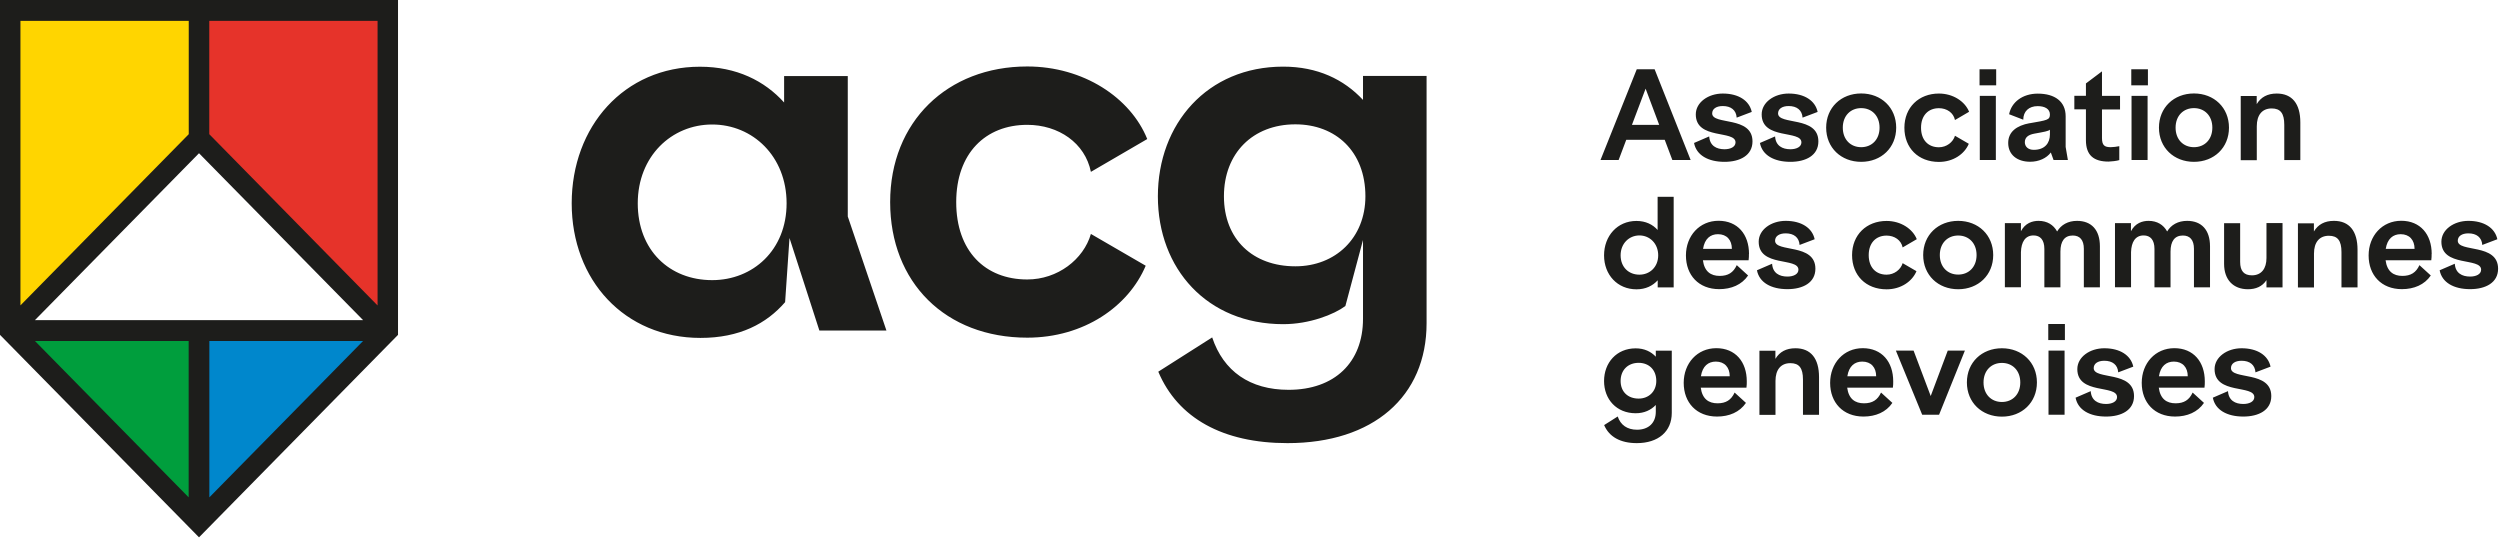
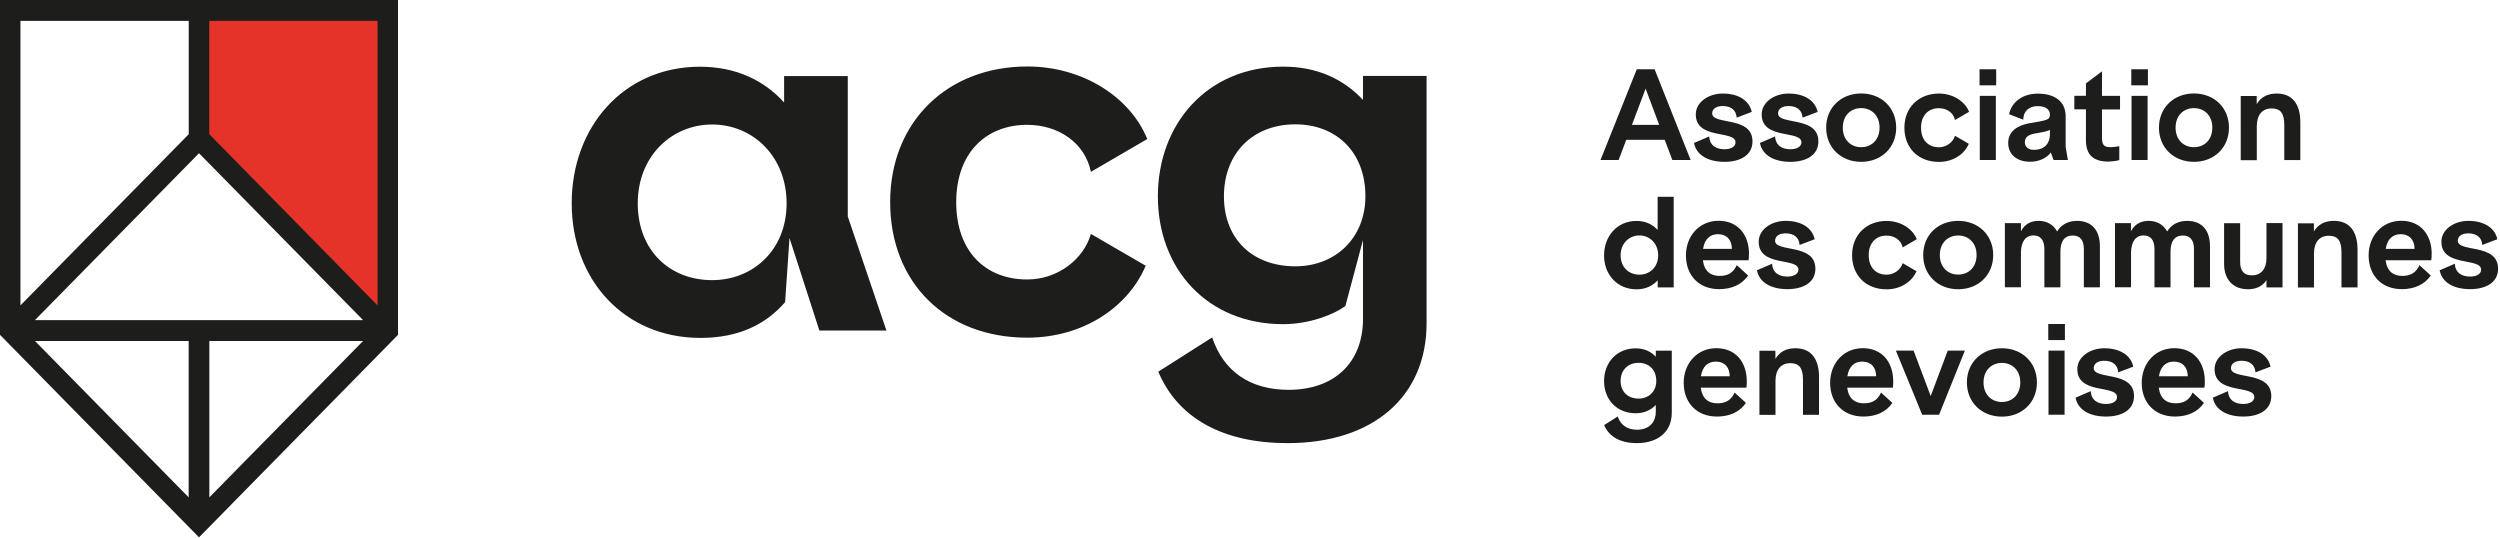
<svg xmlns="http://www.w3.org/2000/svg" width="302" height="65" fill="none">
  <path fill="#1D1D1B" d="M197.72 8.37h2.16l4.35 10.96h-2.21l-.92-2.44h-4.65l-.92 2.44h-2.19l4.38-10.96Zm2.71 6.71-1.64-4.37-1.65 4.37h3.29ZM211.611 13.52l-1.82.69c-.06-.91-.69-1.4-1.68-1.4-.81 0-1.28.36-1.28.89 0 1.45 4.87.27 4.87 3.38 0 1.7-1.52 2.47-3.38 2.47-1.97 0-3.4-.8-3.68-2.28l1.83-.79c.07 1.13.88 1.55 1.85 1.55.72 0 1.33-.28 1.33-.83 0-1.52-4.8-.27-4.8-3.38 0-1.46 1.51-2.52 3.26-2.52 1.91 0 3.21.86 3.5 2.22ZM219.57 13.52l-1.82.69c-.06-.91-.69-1.4-1.68-1.4-.81 0-1.28.36-1.28.89 0 1.45 4.87.27 4.87 3.38 0 1.7-1.52 2.47-3.38 2.47-1.97 0-3.4-.8-3.68-2.28l1.83-.79c.07 1.13.88 1.55 1.85 1.55.72 0 1.33-.28 1.33-.83 0-1.52-4.8-.27-4.8-3.38 0-1.46 1.51-2.52 3.26-2.52 1.91 0 3.21.86 3.5 2.22ZM229.06 15.42c0 2.42-1.8 4.13-4.23 4.13-2.43 0-4.23-1.71-4.23-4.13s1.8-4.13 4.23-4.13c2.43 0 4.23 1.71 4.23 4.13Zm-4.23 2.36c1.27 0 2.22-.91 2.22-2.36 0-1.45-.95-2.36-2.22-2.36-1.27 0-2.22.91-2.22 2.36 0 1.45.95 2.36 2.22 2.36ZM237.871 13.5l-1.71 1c-.18-.88-.98-1.43-1.94-1.43-1.27 0-2.16.86-2.16 2.36s.88 2.36 2.16 2.36c.92 0 1.71-.61 1.94-1.39l1.67.97c-.52 1.24-1.88 2.19-3.61 2.19-2.49 0-4.17-1.68-4.17-4.13s1.74-4.13 4.17-4.13c1.71 0 3.15.95 3.65 2.21v-.01ZM239.129 8.37h2.01v1.94h-2.01V8.37Zm1.97 3.21v7.75h-1.94v-7.75h1.94ZM245.17 14.89c2.13-.37 2.46-.4 2.46-1.06s-.6-1.01-1.48-1.01c-1.06 0-1.74.63-1.74 1.64l-1.71-.66c.28-1.46 1.63-2.49 3.46-2.49 2.06 0 3.37.95 3.37 2.73v3.71l.27 1.58h-1.73l-.33-.91c-.52.7-1.46 1.12-2.5 1.12-1.57 0-2.65-.85-2.65-2.27 0-1.34 1.01-2.1 2.59-2.39l-.01.01Zm.51 3.21c1.33 0 1.95-.81 1.95-1.86v-.57c-.22.18-.64.25-1.91.48-.67.13-1.12.42-1.12 1.03 0 .52.39.92 1.07.92h.01ZM253.92 8.63v2.95h2.18v1.64h-2.18v3.46c0 .88.31 1.1 1.06 1.1.27 0 .75-.06 1.03-.12v1.68c-.27.1-1.04.18-1.3.18-1.77 0-2.73-.75-2.73-2.58v-3.73h-1.4v-1.64h1.4v-1.49l1.94-1.46v.01ZM257.459 8.37h2.01v1.94h-2.01V8.37Zm1.97 3.21v7.75h-1.94v-7.75h1.94ZM269.261 15.42c0 2.42-1.8 4.13-4.23 4.13-2.43 0-4.23-1.71-4.23-4.13s1.8-4.13 4.23-4.13c2.43 0 4.23 1.71 4.23 4.13Zm-4.23 2.36c1.27 0 2.22-.91 2.22-2.36 0-1.45-.95-2.36-2.22-2.36-1.27 0-2.22.91-2.22 2.36 0 1.45.95 2.36 2.22 2.36ZM272.61 11.58v1c.51-.85 1.3-1.28 2.42-1.28 1.85 0 2.85 1.22 2.85 3.49v4.55h-1.94v-4.26c0-1.39-.46-1.98-1.52-1.98-1.16 0-1.8.8-1.8 2.15v4.1h-1.94V11.6h1.94l-.01-.02ZM202.17 34.72h-1.92v-.86c-.6.66-1.45 1.09-2.56 1.09-2.31 0-3.92-1.76-3.92-4.1s1.6-4.16 3.91-4.16c1.12 0 1.97.43 2.56 1.09v-4.01h1.94v10.96l-.01-.01Zm-4.13-1.54c1.24 0 2.27-.91 2.27-2.34 0-1.43-1.03-2.4-2.27-2.4s-2.27.97-2.27 2.4.97 2.34 2.27 2.34ZM211.27 30.69c0 .24 0 .45-.04.75h-5.52c.18 1.36.95 1.89 2.03 1.89 1.01 0 1.65-.4 2.06-1.3l1.37 1.25c-.76 1.12-2.03 1.65-3.49 1.65-2.49 0-4.02-1.7-4.02-4.07s1.64-4.19 3.94-4.19 3.68 1.64 3.68 4.01l-.01.01Zm-2.06-.63c0-1.06-.61-1.77-1.68-1.77-.91 0-1.61.54-1.8 1.77h3.49-.01ZM219.21 28.9l-1.82.69c-.06-.91-.69-1.4-1.68-1.4-.81 0-1.28.36-1.28.89 0 1.45 4.87.27 4.87 3.38 0 1.7-1.52 2.47-3.38 2.47-1.97 0-3.4-.8-3.68-2.28l1.83-.79c.07 1.13.88 1.55 1.85 1.55.72 0 1.33-.28 1.33-.83 0-1.52-4.8-.27-4.8-3.38 0-1.46 1.51-2.52 3.26-2.52 1.91 0 3.21.86 3.5 2.22ZM231.55 28.89l-1.71 1c-.18-.88-.98-1.43-1.94-1.43-1.27 0-2.16.86-2.16 2.36s.88 2.36 2.16 2.36c.92 0 1.71-.61 1.94-1.39l1.67.97c-.52 1.24-1.88 2.19-3.61 2.19-2.49 0-4.17-1.68-4.17-4.13s1.74-4.13 4.17-4.13c1.71 0 3.15.95 3.65 2.21v-.01ZM240.78 30.81c0 2.42-1.8 4.13-4.23 4.13-2.43 0-4.23-1.71-4.23-4.13s1.8-4.13 4.23-4.13c2.43 0 4.23 1.71 4.23 4.13Zm-4.23 2.36c1.27 0 2.22-.91 2.22-2.36 0-1.45-.95-2.36-2.22-2.36-1.27 0-2.22.91-2.22 2.36 0 1.45.95 2.36 2.22 2.36ZM244.129 26.96v.97c.52-.98 1.37-1.25 2.13-1.25 1.04 0 1.8.48 2.24 1.28.48-.8 1.31-1.28 2.41-1.28 1.73 0 2.76 1.09 2.76 3.07v4.96h-1.94v-4.65c0-1.07-.48-1.61-1.34-1.61-1 0-1.49.7-1.49 1.95v4.31h-1.94v-4.64c0-1.09-.49-1.63-1.31-1.63-1 0-1.48.79-1.52 2.01v4.25h-1.94v-7.75h1.94v.01ZM257.42 26.96v.97c.52-.98 1.37-1.25 2.13-1.25 1.04 0 1.8.48 2.24 1.28.48-.8 1.31-1.28 2.42-1.28 1.73 0 2.76 1.09 2.76 3.07v4.96h-1.94v-4.65c0-1.07-.48-1.61-1.34-1.61-1 0-1.49.7-1.49 1.95v4.31h-1.94v-4.64c0-1.09-.49-1.63-1.31-1.63-1 0-1.48.79-1.52 2.01v4.25h-1.94v-7.75h1.94l-.01.01ZM275.73 34.72h-1.94v-.88c-.51.78-1.3 1.1-2.24 1.1-1.77 0-2.88-1.15-2.88-3.06v-4.92h1.94v4.68c0 1.09.46 1.62 1.42 1.62 1.16 0 1.76-.83 1.76-2.09v-4.22h1.94v7.77ZM279.52 26.96v1c.51-.85 1.3-1.28 2.42-1.28 1.85 0 2.85 1.22 2.85 3.49v4.55h-1.94v-4.26c0-1.39-.46-1.98-1.52-1.98-1.16 0-1.8.8-1.8 2.15v4.1h-1.94v-7.75h1.94l-.01-.02ZM293.739 30.69c0 .24 0 .45-.04.75h-5.52c.18 1.36.95 1.89 2.03 1.89 1.01 0 1.65-.4 2.06-1.3l1.37 1.25c-.76 1.12-2.03 1.65-3.49 1.65-2.49 0-4.02-1.7-4.02-4.07s1.64-4.19 3.94-4.19 3.68 1.64 3.68 4.01l-.01.01Zm-2.06-.63c0-1.06-.61-1.77-1.68-1.77-.91 0-1.61.54-1.8 1.77h3.49-.01ZM301.679 28.9l-1.82.69c-.06-.91-.69-1.4-1.68-1.4-.81 0-1.28.36-1.28.89 0 1.45 4.87.27 4.87 3.38 0 1.7-1.52 2.47-3.38 2.47-1.97 0-3.4-.8-3.68-2.28l1.83-.79c.07 1.13.88 1.55 1.85 1.55.72 0 1.33-.28 1.33-.83 0-1.52-4.8-.27-4.8-3.38 0-1.46 1.51-2.52 3.26-2.52 1.91 0 3.21.86 3.5 2.22ZM201.95 42.35v7.53c0 2.24-1.62 3.65-4.23 3.65-1.97 0-3.34-.76-3.94-2.18l1.64-1.04c.34 1.03 1.15 1.6 2.33 1.6 1.4 0 2.27-.83 2.27-2.16v-.83c-.58.61-1.39 1-2.43 1-2.31 0-3.82-1.68-3.82-3.89s1.51-3.95 3.82-3.95c1.04 0 1.85.39 2.43 1.01v-.73h1.94l-.01-.01Zm-4 5.8c1.22 0 2.13-.86 2.13-2.13 0-1.37-.91-2.19-2.13-2.19-1.3 0-2.18.88-2.18 2.19s.88 2.13 2.18 2.13ZM211.011 46.08c0 .24 0 .45-.04.75h-5.52c.18 1.36.95 1.89 2.03 1.89 1.01 0 1.65-.4 2.06-1.3l1.37 1.25c-.76 1.12-2.03 1.65-3.49 1.65-2.49 0-4.03-1.7-4.03-4.07s1.64-4.19 3.94-4.19 3.68 1.64 3.68 4.01v.01Zm-2.06-.63c0-1.06-.61-1.77-1.68-1.77-.91 0-1.61.54-1.8 1.77h3.49-.01ZM214.469 42.35v1c.51-.85 1.3-1.28 2.42-1.28 1.85 0 2.85 1.22 2.85 3.49v4.55h-1.94v-4.26c0-1.39-.46-1.98-1.52-1.98-1.16 0-1.8.8-1.8 2.15v4.1h-1.94v-7.75h1.94l-.01-.02ZM228.7 46.08c0 .24 0 .45-.04.75h-5.52c.18 1.36.95 1.89 2.03 1.89 1.01 0 1.65-.4 2.06-1.3l1.37 1.25c-.76 1.12-2.03 1.65-3.49 1.65-2.49 0-4.03-1.7-4.03-4.07s1.64-4.19 3.94-4.19 3.68 1.64 3.68 4.01v.01Zm-2.06-.63c0-1.06-.61-1.77-1.68-1.77-.91 0-1.61.54-1.8 1.77h3.49-.01ZM231.16 42.35l2.07 5.49 2.06-5.49h2.07l-3.12 7.75h-2.04l-3.18-7.75H231.16ZM246.06 46.2c0 2.42-1.8 4.13-4.23 4.13-2.43 0-4.23-1.71-4.23-4.13s1.8-4.13 4.23-4.13c2.43 0 4.23 1.71 4.23 4.13Zm-4.23 2.36c1.27 0 2.22-.91 2.22-2.36 0-1.45-.95-2.36-2.22-2.36-1.27 0-2.22.91-2.22 2.36 0 1.45.95 2.36 2.22 2.36ZM247.43 39.14h2.01v1.94h-2.01v-1.94Zm1.97 3.21v7.75h-1.94v-7.75h1.94ZM257.7 44.29l-1.82.69c-.06-.91-.69-1.4-1.68-1.4-.81 0-1.28.36-1.28.89 0 1.45 4.87.27 4.87 3.38 0 1.7-1.52 2.47-3.38 2.47-1.97 0-3.4-.8-3.68-2.28l1.83-.79c.07 1.13.88 1.55 1.85 1.55.72 0 1.33-.28 1.33-.83 0-1.52-4.8-.27-4.8-3.38 0-1.46 1.51-2.52 3.26-2.52 1.91 0 3.21.86 3.5 2.22ZM266.341 46.08c0 .24 0 .45-.04.75h-5.52c.18 1.36.95 1.89 2.03 1.89 1.01 0 1.65-.4 2.06-1.3l1.37 1.25c-.76 1.12-2.03 1.65-3.49 1.65-2.49 0-4.03-1.7-4.03-4.07s1.64-4.19 3.94-4.19 3.68 1.64 3.68 4.01v.01Zm-2.06-.63c0-1.06-.61-1.77-1.68-1.77-.91 0-1.61.54-1.8 1.77h3.49-.01ZM274.281 44.29l-1.82.69c-.06-.91-.69-1.4-1.68-1.4-.81 0-1.28.36-1.28.89 0 1.45 4.87.27 4.87 3.38 0 1.7-1.52 2.47-3.38 2.47-1.97 0-3.4-.8-3.68-2.28l1.83-.79c.07 1.13.88 1.55 1.85 1.55.72 0 1.33-.28 1.33-.83 0-1.52-4.8-.27-4.8-3.38 0-1.46 1.51-2.52 3.26-2.52 1.91 0 3.21.86 3.5 2.22ZM102.411 26.15l4.67 13.78h-8.1l-3.61-11.18-.53 7.75c-2.25 2.6-5.5 4.32-10.23 4.32-9.17 0-15.55-6.98-15.55-16.26 0-9.28 6.33-16.5 15.49-16.5 4.44 0 7.81 1.71 10.17 4.32V9.19h7.69v16.96Zm-16.38 7.69c4.91 0 8.99-3.61 8.99-9.28s-4.08-9.52-8.99-9.52-8.99 3.84-8.99 9.52 3.84 9.28 8.99 9.28ZM138.581 16.8l-6.8 3.96c-.71-3.49-3.9-5.68-7.69-5.68-5.03 0-8.58 3.43-8.58 9.34s3.49 9.34 8.58 9.34c3.67 0 6.8-2.42 7.69-5.5l6.62 3.84c-2.07 4.91-7.45 8.69-14.31 8.69-9.88 0-16.56-6.68-16.56-16.38s6.92-16.38 16.56-16.38c6.8 0 12.48 3.78 14.49 8.75v.02ZM172.331 9.17v29.87c0 8.87-6.45 14.49-16.8 14.49-7.81 0-13.25-3.02-15.61-8.63l6.51-4.14c1.36 4.08 4.55 6.33 9.23 6.33 5.56 0 8.99-3.31 8.99-8.58v-9.52l-2.13 7.98c-1.36 1.01-4.32 2.19-7.51 2.19-9.17 0-15.14-6.68-15.14-15.44s5.97-15.67 15.14-15.67c4.14 0 7.33 1.54 9.64 4.02v-2.9h7.69-.01Zm-15.85 23c4.85 0 8.46-3.43 8.46-8.46 0-5.44-3.61-8.69-8.46-8.69-5.14 0-8.63 3.49-8.63 8.69 0 5.2 3.49 8.46 8.63 8.46Z" />
-   <path fill="#009E3D" d="M24.04 39.93H1.24l22.8 23.2v-23.2Z" />
-   <path fill="#0087CC" d="M24.04 39.93h22.8l-22.8 23.2v-23.2Z" />
  <path fill="#E6332A" d="M24.04 16.73V1.26h22.8v38.67l-22.8-23.2Z" />
-   <path fill="#FFD500" d="M24.04 16.73V1.26H1.24v38.67l22.8-23.2Z" />
  <path fill="#1D1D1B" d="M0 0v40.45l24.04 24.46 24.04-24.46V0H0Zm2.47 2.52H22.8v13.69L2.47 36.89V2.52Zm20.32 57.56L4.22 41.19h18.57v18.89Zm2.5 0V41.19h18.57L25.29 60.08ZM4.22 38.67l19.82-20.16 19.82 20.16H4.22Zm41.38-1.78L25.28 16.21V2.52h20.33v34.37h-.01Z" />
</svg>